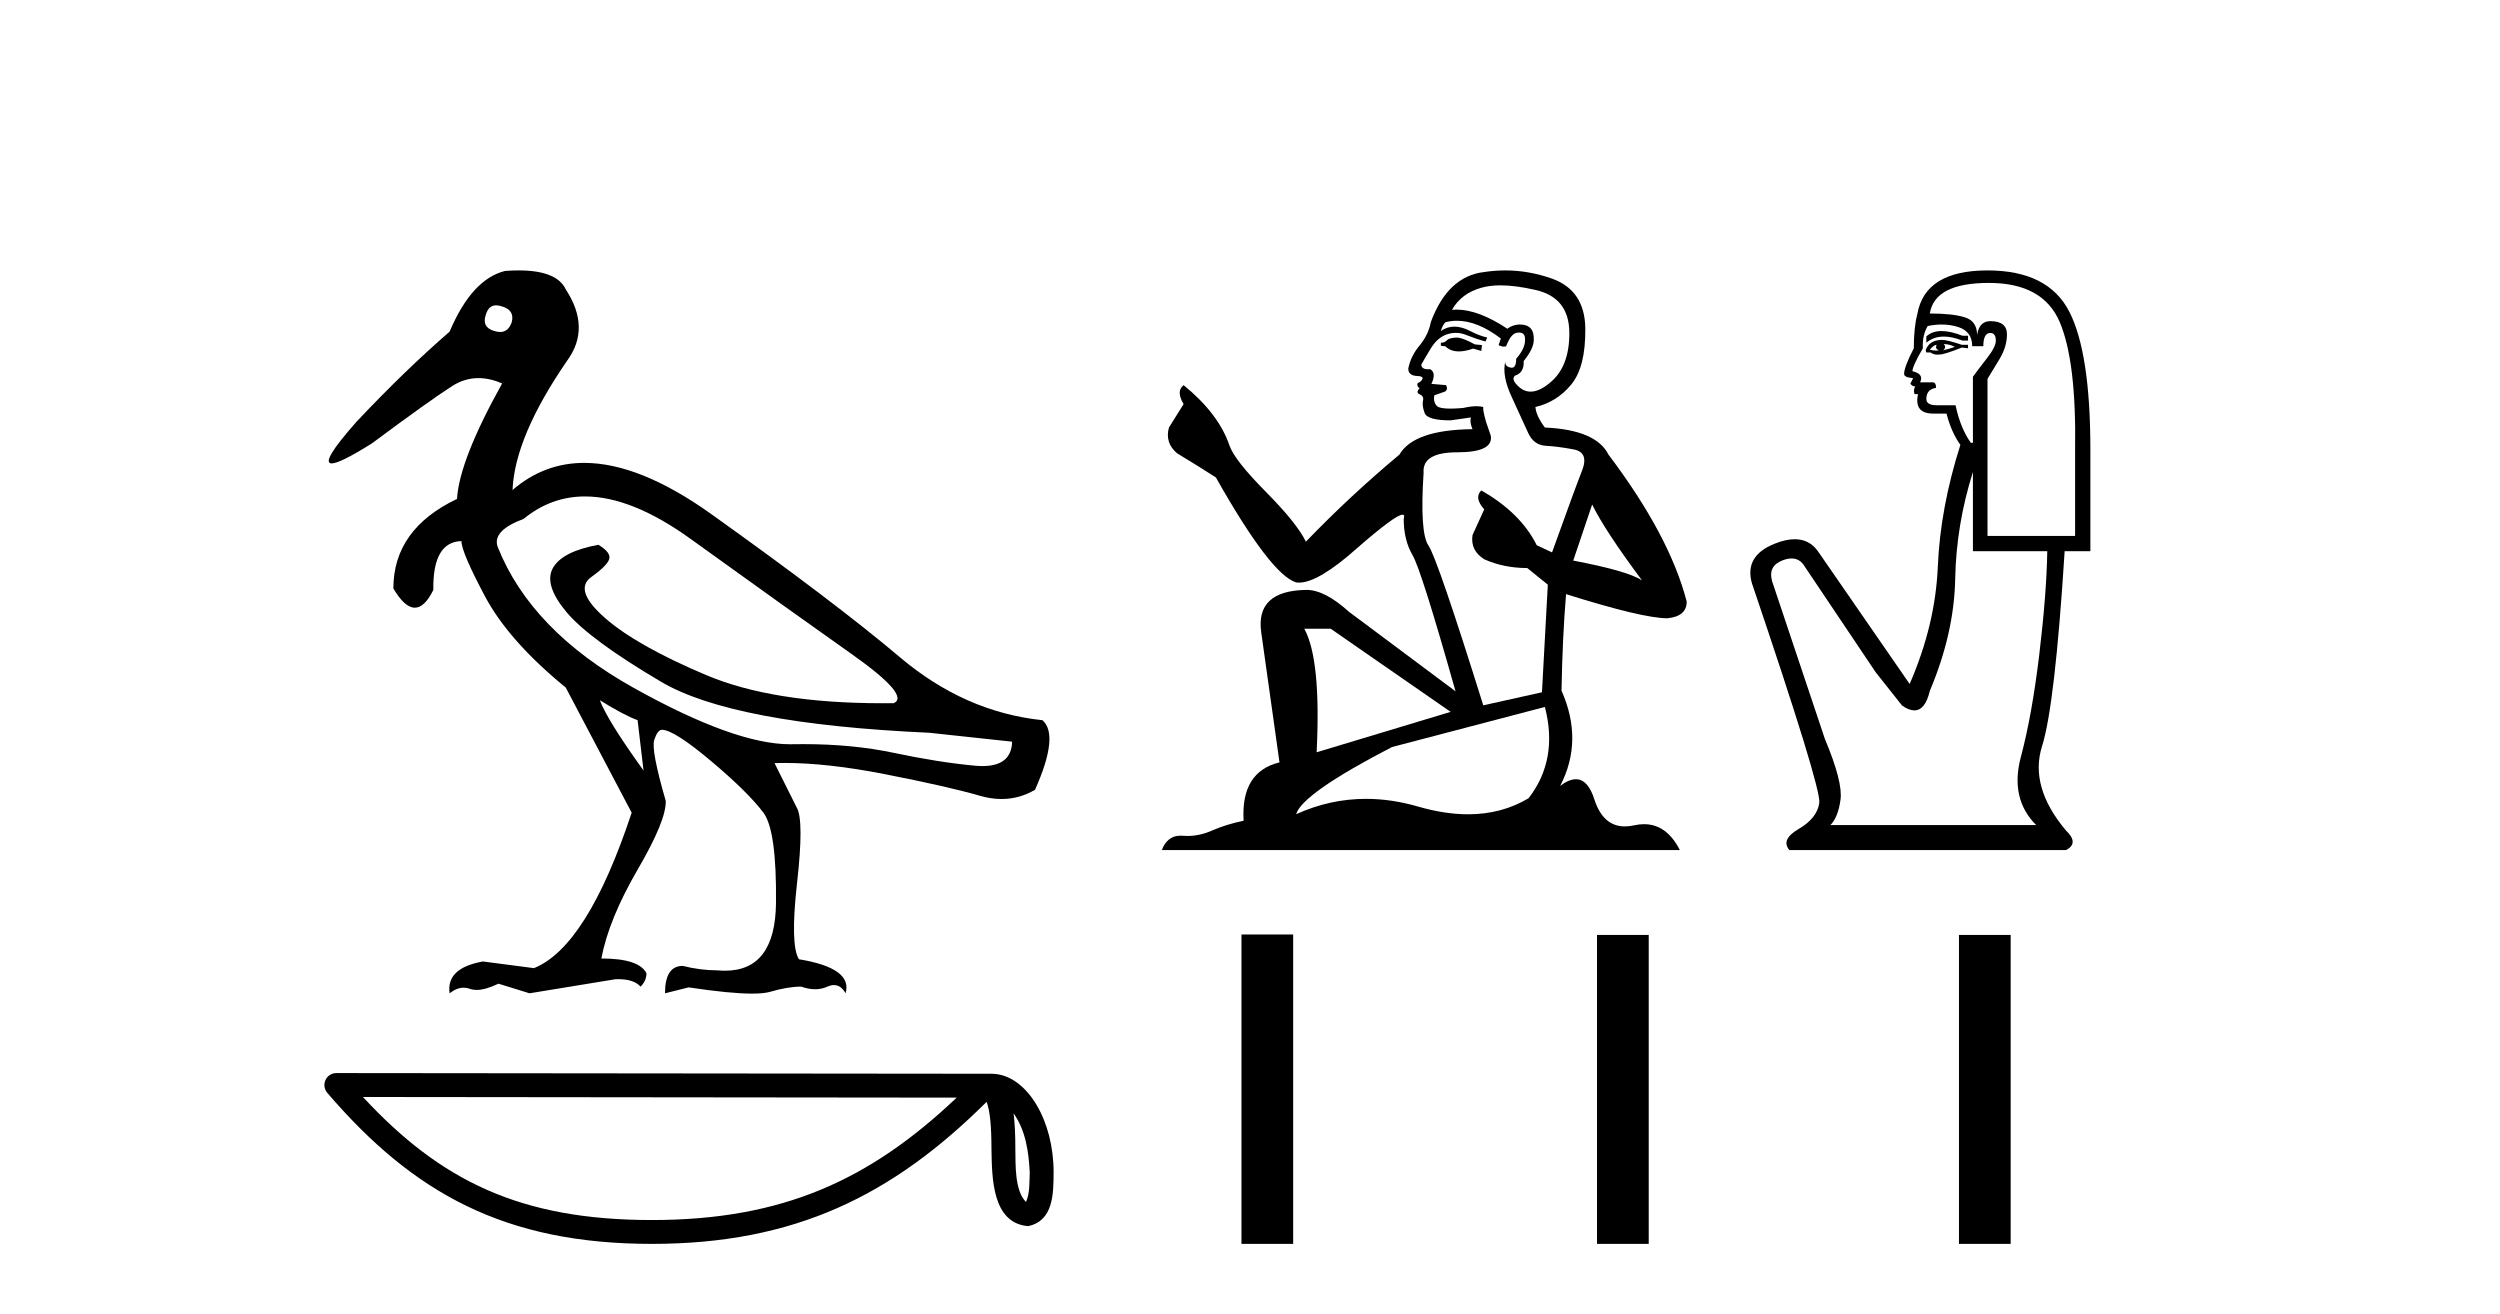
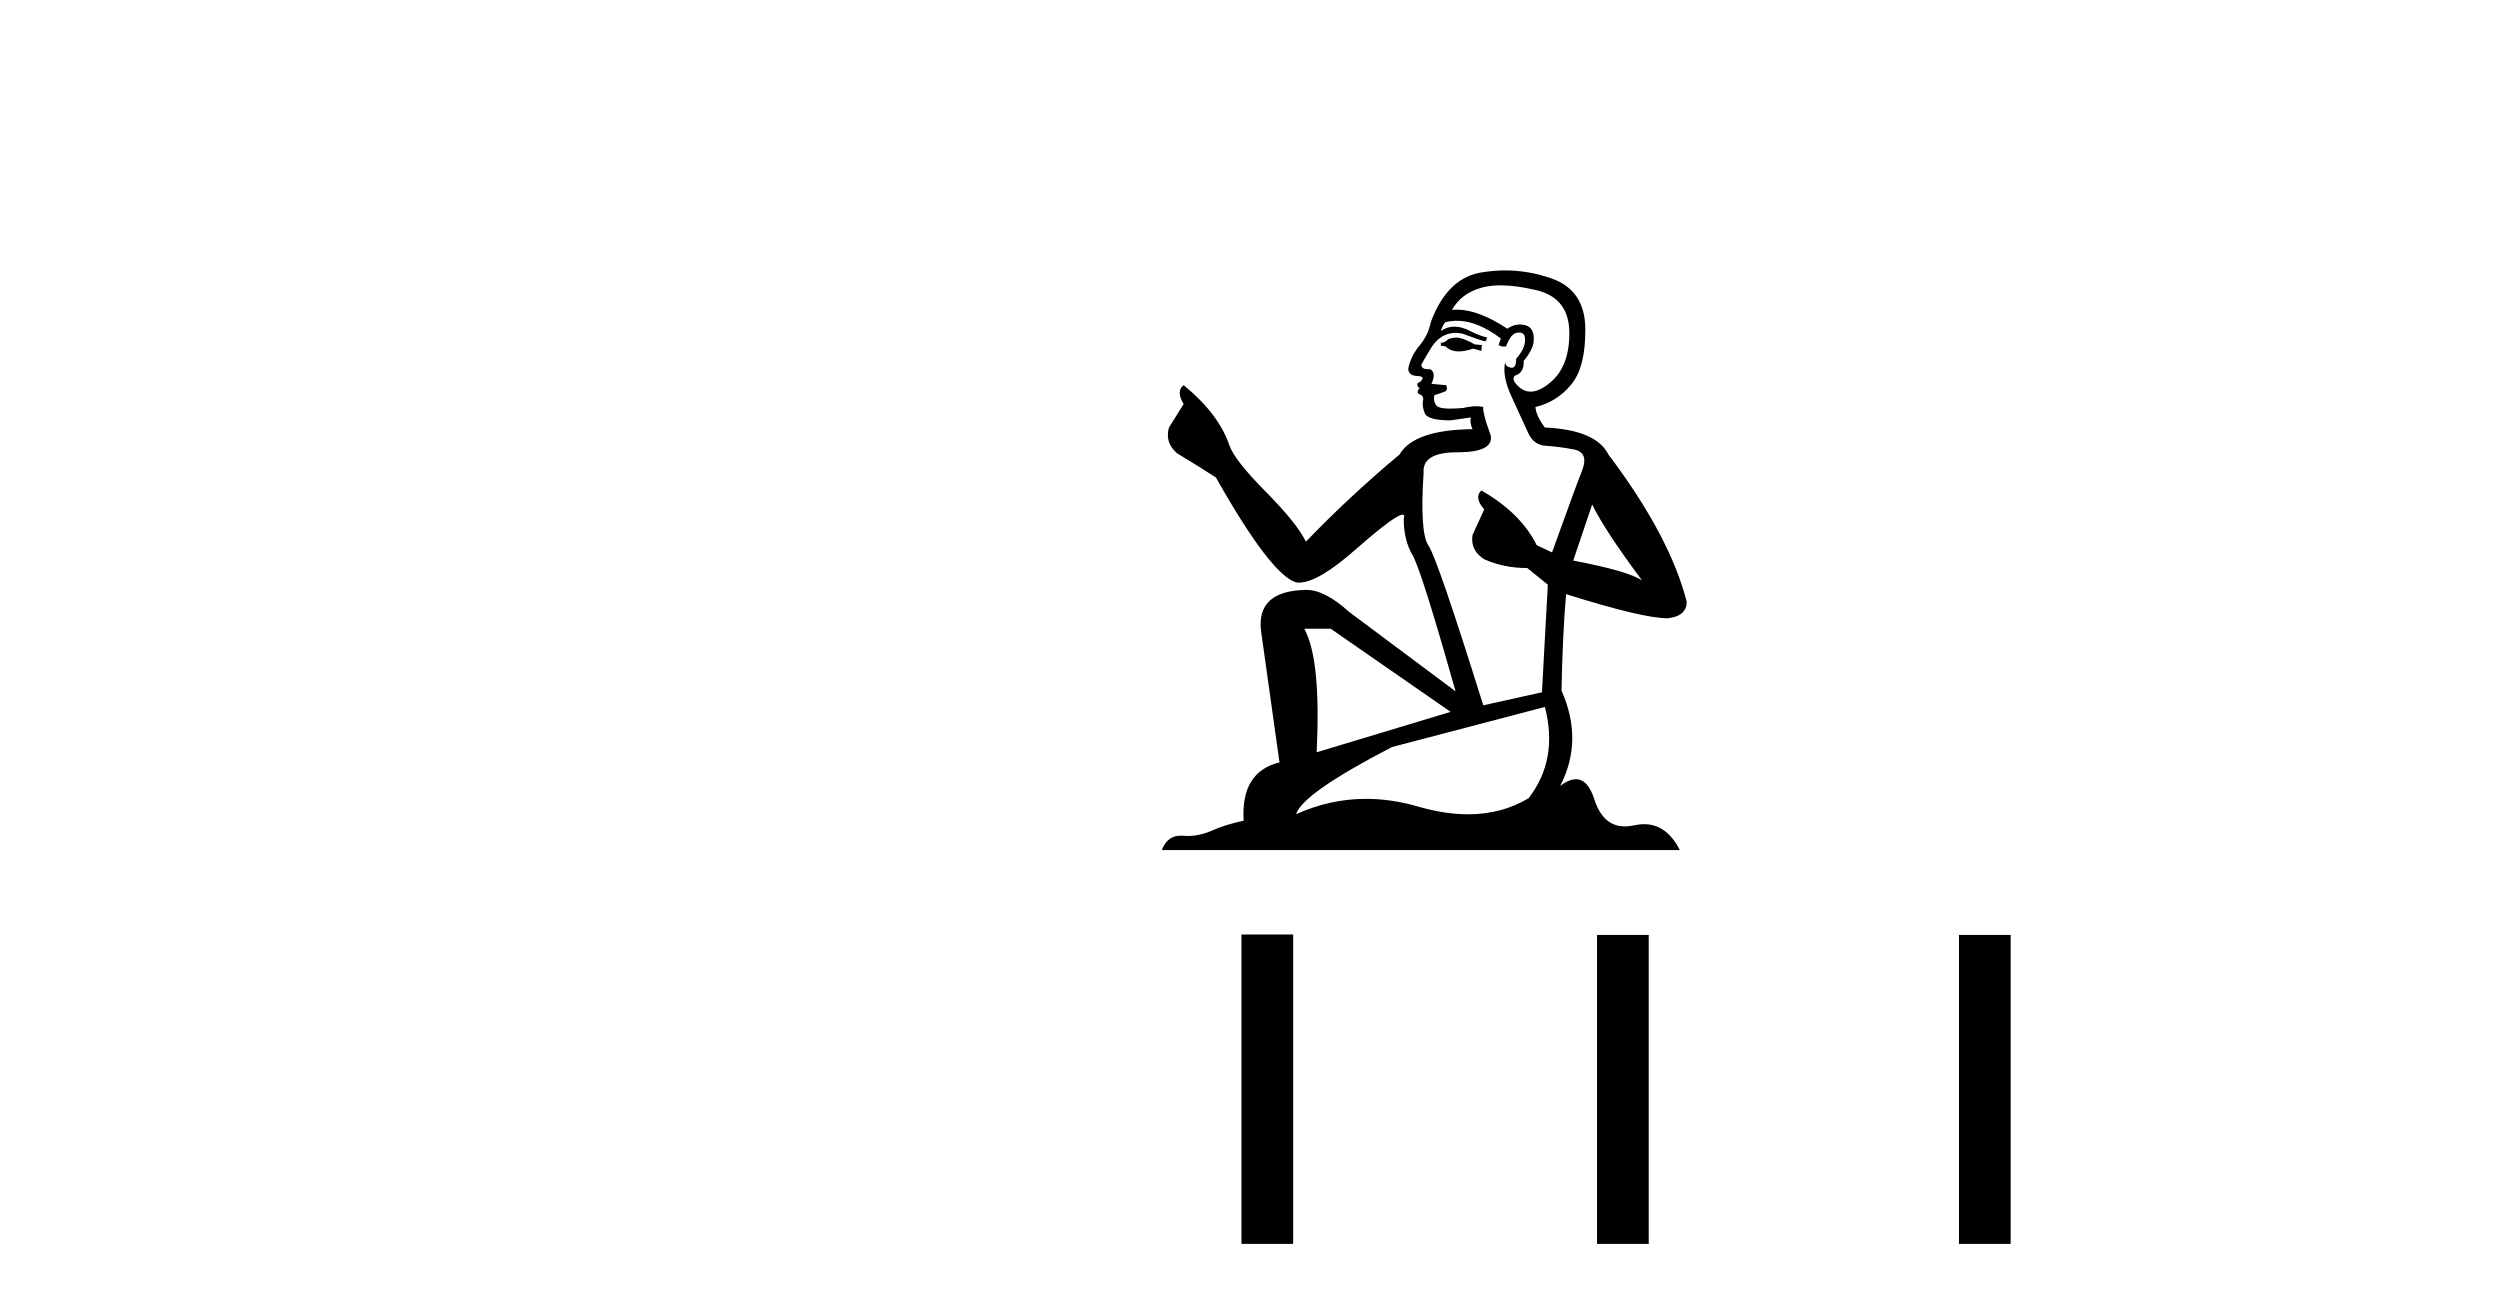
<svg xmlns="http://www.w3.org/2000/svg" width="78.0" height="41.0">
-   <path d="M 15.481 9.526 C 15.537 9.526 15.599 9.538 15.667 9.562 C 15.929 9.639 16.029 9.8 15.968 10.047 C 15.898 10.254 15.777 10.358 15.604 10.358 C 15.546 10.358 15.483 10.347 15.413 10.324 C 15.152 10.247 15.067 10.077 15.159 9.816 C 15.216 9.622 15.324 9.526 15.481 9.526 ZM 18.251 15.489 C 19.221 15.489 20.319 15.93 21.544 16.812 C 23.661 18.337 25.335 19.533 26.567 20.403 C 27.798 21.273 28.237 21.785 27.883 21.939 C 27.766 21.94 27.651 21.941 27.537 21.941 C 25.25 21.941 23.415 21.648 22.029 21.061 C 20.574 20.446 19.52 19.849 18.866 19.272 C 18.211 18.694 18.073 18.271 18.45 18.002 C 18.827 17.732 19.016 17.528 19.016 17.39 C 19.016 17.267 18.9 17.136 18.669 16.997 C 17.915 17.136 17.442 17.378 17.249 17.725 C 17.057 18.071 17.199 18.529 17.676 19.099 C 18.154 19.668 19.135 20.392 20.621 21.269 C 22.106 22.147 24.896 22.678 28.991 22.862 L 31.578 23.14 C 31.564 23.647 31.256 23.901 30.655 23.901 C 30.582 23.901 30.505 23.898 30.423 23.89 C 29.669 23.821 28.818 23.686 27.871 23.486 C 27.022 23.307 26.09 23.217 25.074 23.217 C 24.957 23.217 24.839 23.218 24.719 23.22 C 24.697 23.221 24.675 23.221 24.653 23.221 C 23.502 23.221 21.877 22.636 19.778 21.465 C 17.638 20.272 16.222 18.806 15.529 17.066 C 15.406 16.728 15.675 16.435 16.337 16.189 C 16.907 15.722 17.545 15.489 18.251 15.489 ZM 18.715 21.846 C 19.208 22.154 19.601 22.362 19.893 22.47 L 20.078 24.04 C 19.324 22.993 18.869 22.262 18.715 21.846 ZM 16.183 8.437 C 16.05 8.437 15.909 8.442 15.76 8.453 C 15.067 8.623 14.49 9.254 14.028 10.347 C 13.104 11.147 12.134 12.086 11.118 13.164 C 10.355 14.027 10.099 14.458 10.349 14.458 C 10.522 14.458 10.941 14.25 11.603 13.834 C 12.804 12.941 13.639 12.344 14.109 12.044 C 14.367 11.879 14.64 11.797 14.928 11.797 C 15.164 11.797 15.411 11.852 15.667 11.963 C 14.775 13.564 14.305 14.765 14.259 15.566 C 12.935 16.197 12.273 17.128 12.273 18.36 C 12.508 18.76 12.732 18.96 12.943 18.96 C 13.147 18.96 13.339 18.775 13.52 18.406 C 13.504 17.405 13.797 16.897 14.397 16.882 C 14.397 17.113 14.644 17.69 15.136 18.614 C 15.629 19.537 16.468 20.484 17.653 21.454 L 19.708 25.356 C 18.785 28.143 17.769 29.759 16.66 30.206 L 15.067 29.998 C 14.297 30.136 13.951 30.467 14.028 30.991 C 14.176 30.874 14.322 30.816 14.467 30.816 C 14.533 30.816 14.598 30.828 14.663 30.852 C 14.724 30.875 14.793 30.886 14.869 30.886 C 15.053 30.886 15.28 30.821 15.552 30.691 L 16.522 30.991 L 19.2 30.552 C 19.231 30.551 19.261 30.55 19.291 30.55 C 19.613 30.55 19.844 30.628 19.986 30.783 C 20.109 30.66 20.17 30.521 20.17 30.367 C 20.016 30.059 19.547 29.905 18.762 29.905 C 18.916 29.09 19.293 28.166 19.893 27.134 C 20.494 26.103 20.786 25.387 20.771 24.987 C 20.463 23.925 20.343 23.29 20.413 23.082 C 20.482 22.874 20.563 22.77 20.655 22.77 C 20.901 22.77 21.41 23.093 22.179 23.74 C 22.949 24.387 23.495 24.925 23.819 25.356 C 24.096 25.726 24.227 26.665 24.211 28.174 C 24.197 29.582 23.666 30.286 22.619 30.286 C 22.545 30.286 22.467 30.282 22.387 30.275 C 22.033 30.275 21.671 30.229 21.302 30.136 C 20.932 30.136 20.748 30.421 20.748 30.991 L 21.486 30.806 C 22.347 30.936 23.006 31.001 23.463 31.001 C 23.709 31.001 23.897 30.982 24.027 30.945 C 24.396 30.837 24.719 30.783 24.996 30.783 C 25.15 30.837 25.296 30.864 25.432 30.864 C 25.569 30.864 25.697 30.837 25.816 30.783 C 25.889 30.75 25.957 30.734 26.02 30.734 C 26.165 30.734 26.286 30.819 26.382 30.991 C 26.536 30.467 26.051 30.113 24.927 29.929 C 24.742 29.636 24.723 28.839 24.869 27.539 C 25.016 26.238 25.012 25.456 24.858 25.195 L 24.165 23.809 C 24.267 23.806 24.371 23.804 24.477 23.804 C 25.379 23.804 26.426 23.921 27.617 24.156 C 28.949 24.417 29.93 24.641 30.561 24.825 C 30.798 24.895 31.027 24.929 31.249 24.929 C 31.618 24.929 31.966 24.833 32.293 24.641 C 32.801 23.501 32.878 22.778 32.524 22.47 C 30.908 22.301 29.426 21.646 28.079 20.507 C 26.732 19.368 24.769 17.879 22.191 16.039 C 20.699 14.974 19.378 14.442 18.228 14.442 C 17.392 14.442 16.646 14.724 15.991 15.288 C 16.037 14.18 16.606 12.833 17.699 11.247 C 18.192 10.57 18.177 9.831 17.653 9.031 C 17.469 8.635 16.978 8.437 16.183 8.437 Z" style="fill:#000000;stroke:none" />
-   <path d="M 31.623 34.735 C 32.004 35.275 32.096 35.942 32.128 36.584 C 32.114 36.888 32.137 37.217 32.011 37.502 C 31.655 37.147 31.687 36.329 31.679 35.871 C 31.679 35.419 31.664 35.049 31.623 34.735 ZM 11.324 34.226 L 29.849 34.246 C 27.142 36.811 24.429 38.065 20.339 38.065 C 16.232 38.065 13.747 36.842 11.324 34.226 ZM 10.493 33.48 C 10.348 33.48 10.216 33.564 10.155 33.697 C 10.094 33.829 10.116 33.984 10.21 34.095 C 12.901 37.236 15.757 38.809 20.339 38.809 C 24.799 38.809 27.845 37.298 30.783 34.377 C 30.884 34.657 30.934 35.098 30.934 35.871 C 30.952 36.731 30.946 38.157 32.074 38.256 C 32.868 38.093 32.868 37.245 32.873 36.584 C 32.873 35.772 32.674 35.036 32.343 34.477 C 32.011 33.918 31.521 33.501 30.926 33.501 L 10.494 33.48 C 10.493 33.48 10.493 33.48 10.493 33.48 Z" style="fill:#000000;stroke:none" />
  <path d="M 45.484 10.532 Q 45.23 10.532 45.148 10.613 Q 45.077 10.694 44.955 10.694 L 44.955 10.786 L 45.098 10.806 Q 45.255 10.964 45.517 10.964 Q 45.711 10.964 45.962 10.877 L 46.217 10.949 L 46.237 10.766 L 46.013 10.745 Q 45.688 10.562 45.484 10.532 ZM 46.817 8.903 Q 47.286 8.903 47.905 9.046 Q 48.953 9.28 48.963 10.369 Q 48.973 11.447 48.353 11.946 Q 48.025 12.219 47.755 12.219 Q 47.524 12.219 47.336 12.017 Q 47.152 11.834 47.264 11.722 Q 47.559 11.63 47.539 11.264 Q 47.854 10.877 47.854 10.603 Q 47.874 10.124 47.415 10.124 Q 47.396 10.124 47.376 10.125 Q 47.173 10.145 47.03 10.257 Q 46.13 9.66 45.446 9.66 Q 45.372 9.66 45.301 9.667 L 45.301 9.667 Q 45.596 9.148 46.227 8.975 Q 46.484 8.903 46.817 8.903 ZM 49.675 15.74 Q 50.072 16.554 51.232 18.11 Q 50.794 17.815 49.085 17.49 L 49.675 15.74 ZM 45.457 10.008 Q 46.099 10.008 46.827 10.562 L 46.756 10.766 Q 46.841 10.815 46.922 10.815 Q 46.956 10.815 46.99 10.806 Q 47.152 10.379 47.356 10.379 Q 47.38 10.376 47.402 10.376 Q 47.598 10.376 47.58 10.623 Q 47.58 10.877 47.305 11.193 Q 47.305 11.474 47.168 11.474 Q 47.147 11.474 47.122 11.467 Q 46.939 11.427 46.969 11.264 L 46.969 11.264 Q 46.847 11.722 47.183 12.424 Q 47.508 13.136 47.681 13.512 Q 47.854 13.888 48.231 13.909 Q 48.607 13.929 49.095 14.021 Q 49.584 14.112 49.36 14.682 Q 49.136 15.252 48.424 17.235 L 47.946 17.011 Q 47.447 16.004 46.217 15.302 L 46.217 15.302 Q 45.983 15.526 46.308 15.892 L 45.942 16.696 Q 45.871 17.174 46.308 17.449 Q 46.918 17.723 47.651 17.723 L 48.292 18.242 L 48.109 21.599 L 46.278 22.006 Q 44.843 17.418 44.569 17.022 Q 44.294 16.625 44.416 14.753 Q 44.365 14.112 45.464 14.112 Q 46.603 14.112 46.512 13.593 L 46.369 13.176 Q 46.257 12.79 46.278 12.698 Q 46.188 12.674 46.069 12.674 Q 45.891 12.674 45.647 12.729 Q 45.416 12.749 45.249 12.749 Q 44.915 12.749 44.833 12.668 Q 44.711 12.546 44.752 12.332 L 45.077 12.22 Q 45.189 12.159 45.118 12.017 L 44.66 11.976 Q 44.823 11.63 44.62 11.518 Q 44.589 11.521 44.562 11.521 Q 44.345 11.521 44.345 11.376 Q 44.416 11.244 44.63 10.888 Q 44.843 10.532 45.148 10.43 Q 45.286 10.386 45.421 10.386 Q 45.597 10.386 45.769 10.46 Q 46.074 10.582 46.349 10.654 L 46.4 10.532 Q 46.145 10.471 45.871 10.328 Q 45.606 10.191 45.377 10.191 Q 45.148 10.191 44.955 10.328 Q 45.006 10.145 45.098 10.053 Q 45.274 10.008 45.457 10.008 ZM 41.517 19.616 L 45.26 22.21 L 41.079 23.471 Q 41.222 20.572 40.693 19.616 ZM 48.2 22.057 Q 48.627 23.695 47.692 24.905 Q 46.853 25.406 45.804 25.406 Q 45.084 25.406 44.263 25.17 Q 43.423 24.924 42.618 24.924 Q 41.494 24.924 40.439 25.404 Q 40.622 24.763 43.429 23.308 L 48.2 22.057 ZM 46.963 8.437 Q 46.637 8.437 46.308 8.487 Q 45.169 8.619 44.64 10.053 Q 44.569 10.44 44.294 10.776 Q 44.019 11.101 43.938 11.498 Q 43.938 11.722 44.223 11.732 Q 44.508 11.742 44.294 11.925 Q 44.202 11.946 44.223 12.017 Q 44.233 12.088 44.294 12.108 Q 44.162 12.251 44.294 12.302 Q 44.436 12.363 44.396 12.505 Q 44.365 12.658 44.447 12.881 Q 44.528 13.115 45.26 13.115 L 45.891 13.024 L 45.891 13.024 Q 45.85 13.176 45.942 13.39 Q 44.111 13.41 43.663 14.183 Q 42.127 15.465 40.744 16.9 Q 40.469 16.33 39.493 15.343 Q 38.526 14.367 38.363 13.909 Q 38.028 12.912 36.929 12.017 Q 36.685 12.2 36.929 12.607 L 36.471 13.339 Q 36.339 13.817 36.726 14.143 Q 37.316 14.499 37.936 14.896 Q 39.645 17.927 40.439 18.171 Q 40.483 18.178 40.53 18.178 Q 41.134 18.178 42.341 17.103 Q 43.537 16.058 43.759 16.058 Q 43.838 16.058 43.796 16.187 Q 43.796 16.849 44.07 17.317 Q 44.345 17.785 45.413 21.569 L 42.087 19.087 Q 41.334 18.405 40.764 18.405 Q 39.167 18.425 39.35 19.727 L 39.92 23.786 Q 38.709 24.081 38.801 25.607 Q 38.252 25.719 37.794 25.922 Q 37.424 26.082 37.047 26.082 Q 36.968 26.082 36.888 26.075 Q 36.861 26.073 36.834 26.073 Q 36.42 26.073 36.248 26.523 L 52.412 26.523 Q 51.999 25.714 51.294 25.714 Q 51.147 25.714 50.987 25.75 Q 50.834 25.784 50.696 25.784 Q 50.017 25.784 49.746 24.946 Q 49.546 24.312 49.168 24.312 Q 48.952 24.312 48.678 24.519 Q 49.411 23.105 48.719 21.548 Q 48.75 19.86 48.861 18.537 Q 51.252 19.29 52.025 19.29 Q 52.625 19.229 52.625 18.771 Q 52.096 16.716 50.184 14.183 Q 49.797 13.41 48.2 13.339 Q 47.926 12.973 47.905 12.698 Q 48.566 12.546 49.014 12.007 Q 49.472 11.467 49.462 10.257 Q 49.451 9.057 48.414 8.69 Q 47.696 8.437 46.963 8.437 Z" style="fill:#000000;stroke:none" />
-   <path d="M 60.577 10.329 Q 60.281 10.329 60.102 10.497 L 60.102 10.692 Q 60.329 10.501 60.649 10.501 Q 60.909 10.501 61.229 10.627 L 61.403 10.627 L 61.403 10.475 L 61.229 10.475 Q 60.853 10.329 60.577 10.329 ZM 60.644 10.735 Q 60.817 10.735 60.991 10.822 Q 60.882 10.866 60.622 10.931 Q 60.687 10.887 60.687 10.822 Q 60.687 10.779 60.644 10.735 ZM 60.427 10.757 Q 60.405 10.779 60.405 10.844 Q 60.405 10.887 60.492 10.931 Q 60.449 10.938 60.403 10.938 Q 60.311 10.938 60.21 10.909 Q 60.34 10.757 60.427 10.757 ZM 60.601 10.605 Q 60.189 10.605 60.08 10.931 L 60.102 10.996 L 60.232 10.996 Q 60.319 11.065 60.447 11.065 Q 60.479 11.065 60.514 11.061 Q 60.666 11.061 61.208 10.844 L 61.403 10.866 L 61.403 10.757 L 61.208 10.757 Q 60.752 10.605 60.601 10.605 ZM 60.581 10.125 Q 60.854 10.125 61.099 10.204 Q 61.533 10.345 61.533 10.801 L 61.88 10.801 Q 61.88 10.389 62.097 10.389 Q 62.27 10.389 62.27 10.627 Q 62.27 10.822 61.999 11.169 Q 61.728 11.516 61.555 11.755 L 61.555 13.815 L 61.49 13.815 Q 61.164 13.359 61.013 12.644 L 60.427 12.644 Q 60.102 12.644 60.102 12.449 Q 60.102 12.145 60.405 12.102 Q 60.405 11.928 60.297 11.928 L 59.907 11.928 Q 60.037 11.668 59.668 11.581 Q 59.668 11.429 59.993 10.866 Q 59.972 10.454 60.145 10.172 Q 60.371 10.125 60.581 10.125 ZM 62.054 8.827 Q 63.745 8.827 64.265 10.052 Q 64.786 11.278 64.743 14.032 L 64.743 16.721 L 62.01 16.721 L 62.01 11.82 Q 62.14 11.603 62.379 11.213 Q 62.617 10.822 62.617 10.432 Q 62.617 10.02 62.097 10.02 Q 61.75 10.02 61.685 10.454 Q 61.685 10.02 61.305 9.901 Q 60.926 9.781 60.21 9.781 Q 60.362 8.827 62.054 8.827 ZM 61.555 14.726 L 61.555 17.198 L 63.875 17.198 Q 63.853 18.521 63.626 20.418 Q 63.398 22.316 63.051 23.617 Q 62.704 24.918 63.528 25.742 L 57.109 25.742 Q 57.348 25.503 57.424 24.95 Q 57.5 24.397 56.936 23.053 L 55.288 18.13 Q 55.157 17.653 55.624 17.48 Q 55.773 17.424 55.897 17.424 Q 56.159 17.424 56.307 17.675 L 58.519 20.971 L 59.343 22.012 Q 59.56 22.164 59.728 22.164 Q 60.066 22.164 60.21 21.557 Q 60.969 19.757 61.002 18.065 Q 61.034 16.374 61.555 14.726 ZM 62.01 8.437 Q 60.058 8.437 59.82 9.803 Q 59.711 10.215 59.711 10.866 Q 59.408 11.451 59.408 11.668 Q 59.408 11.776 59.69 11.798 L 59.603 11.972 Q 59.668 12.058 59.755 12.058 Q 59.69 12.167 59.733 12.297 L 59.842 12.297 Q 59.711 12.904 60.319 12.904 L 60.731 12.904 Q 60.882 13.49 61.164 13.88 Q 60.536 15.853 60.46 17.675 Q 60.384 19.497 59.581 21.34 L 56.719 17.198 Q 56.452 16.824 55.996 16.824 Q 55.711 16.824 55.353 16.97 Q 54.42 17.35 54.659 18.195 Q 56.827 24.593 56.762 25.048 Q 56.697 25.525 56.122 25.861 Q 55.548 26.197 55.83 26.523 L 64.461 26.523 Q 64.873 26.306 64.461 25.915 Q 63.311 24.549 63.712 23.281 Q 64.114 22.012 64.417 17.198 L 65.22 17.198 L 65.22 14.032 Q 65.22 10.996 64.558 9.716 Q 63.897 8.437 62.01 8.437 Z" style="fill:#000000;stroke:none" />
-   <path d="M 38.734 29.156 L 38.734 38.809 L 40.347 38.809 L 40.347 29.156 ZM 49.827 29.17 L 49.827 38.809 L 51.44 38.809 L 51.44 29.17 ZM 61.12 29.17 L 61.12 38.809 L 62.733 38.809 L 62.733 29.17 Z" style="fill:#000000;stroke:none" />
+   <path d="M 38.734 29.156 L 38.734 38.809 L 40.347 38.809 L 40.347 29.156 M 49.827 29.17 L 49.827 38.809 L 51.44 38.809 L 51.44 29.17 ZM 61.12 29.17 L 61.12 38.809 L 62.733 38.809 L 62.733 29.17 Z" style="fill:#000000;stroke:none" />
</svg>